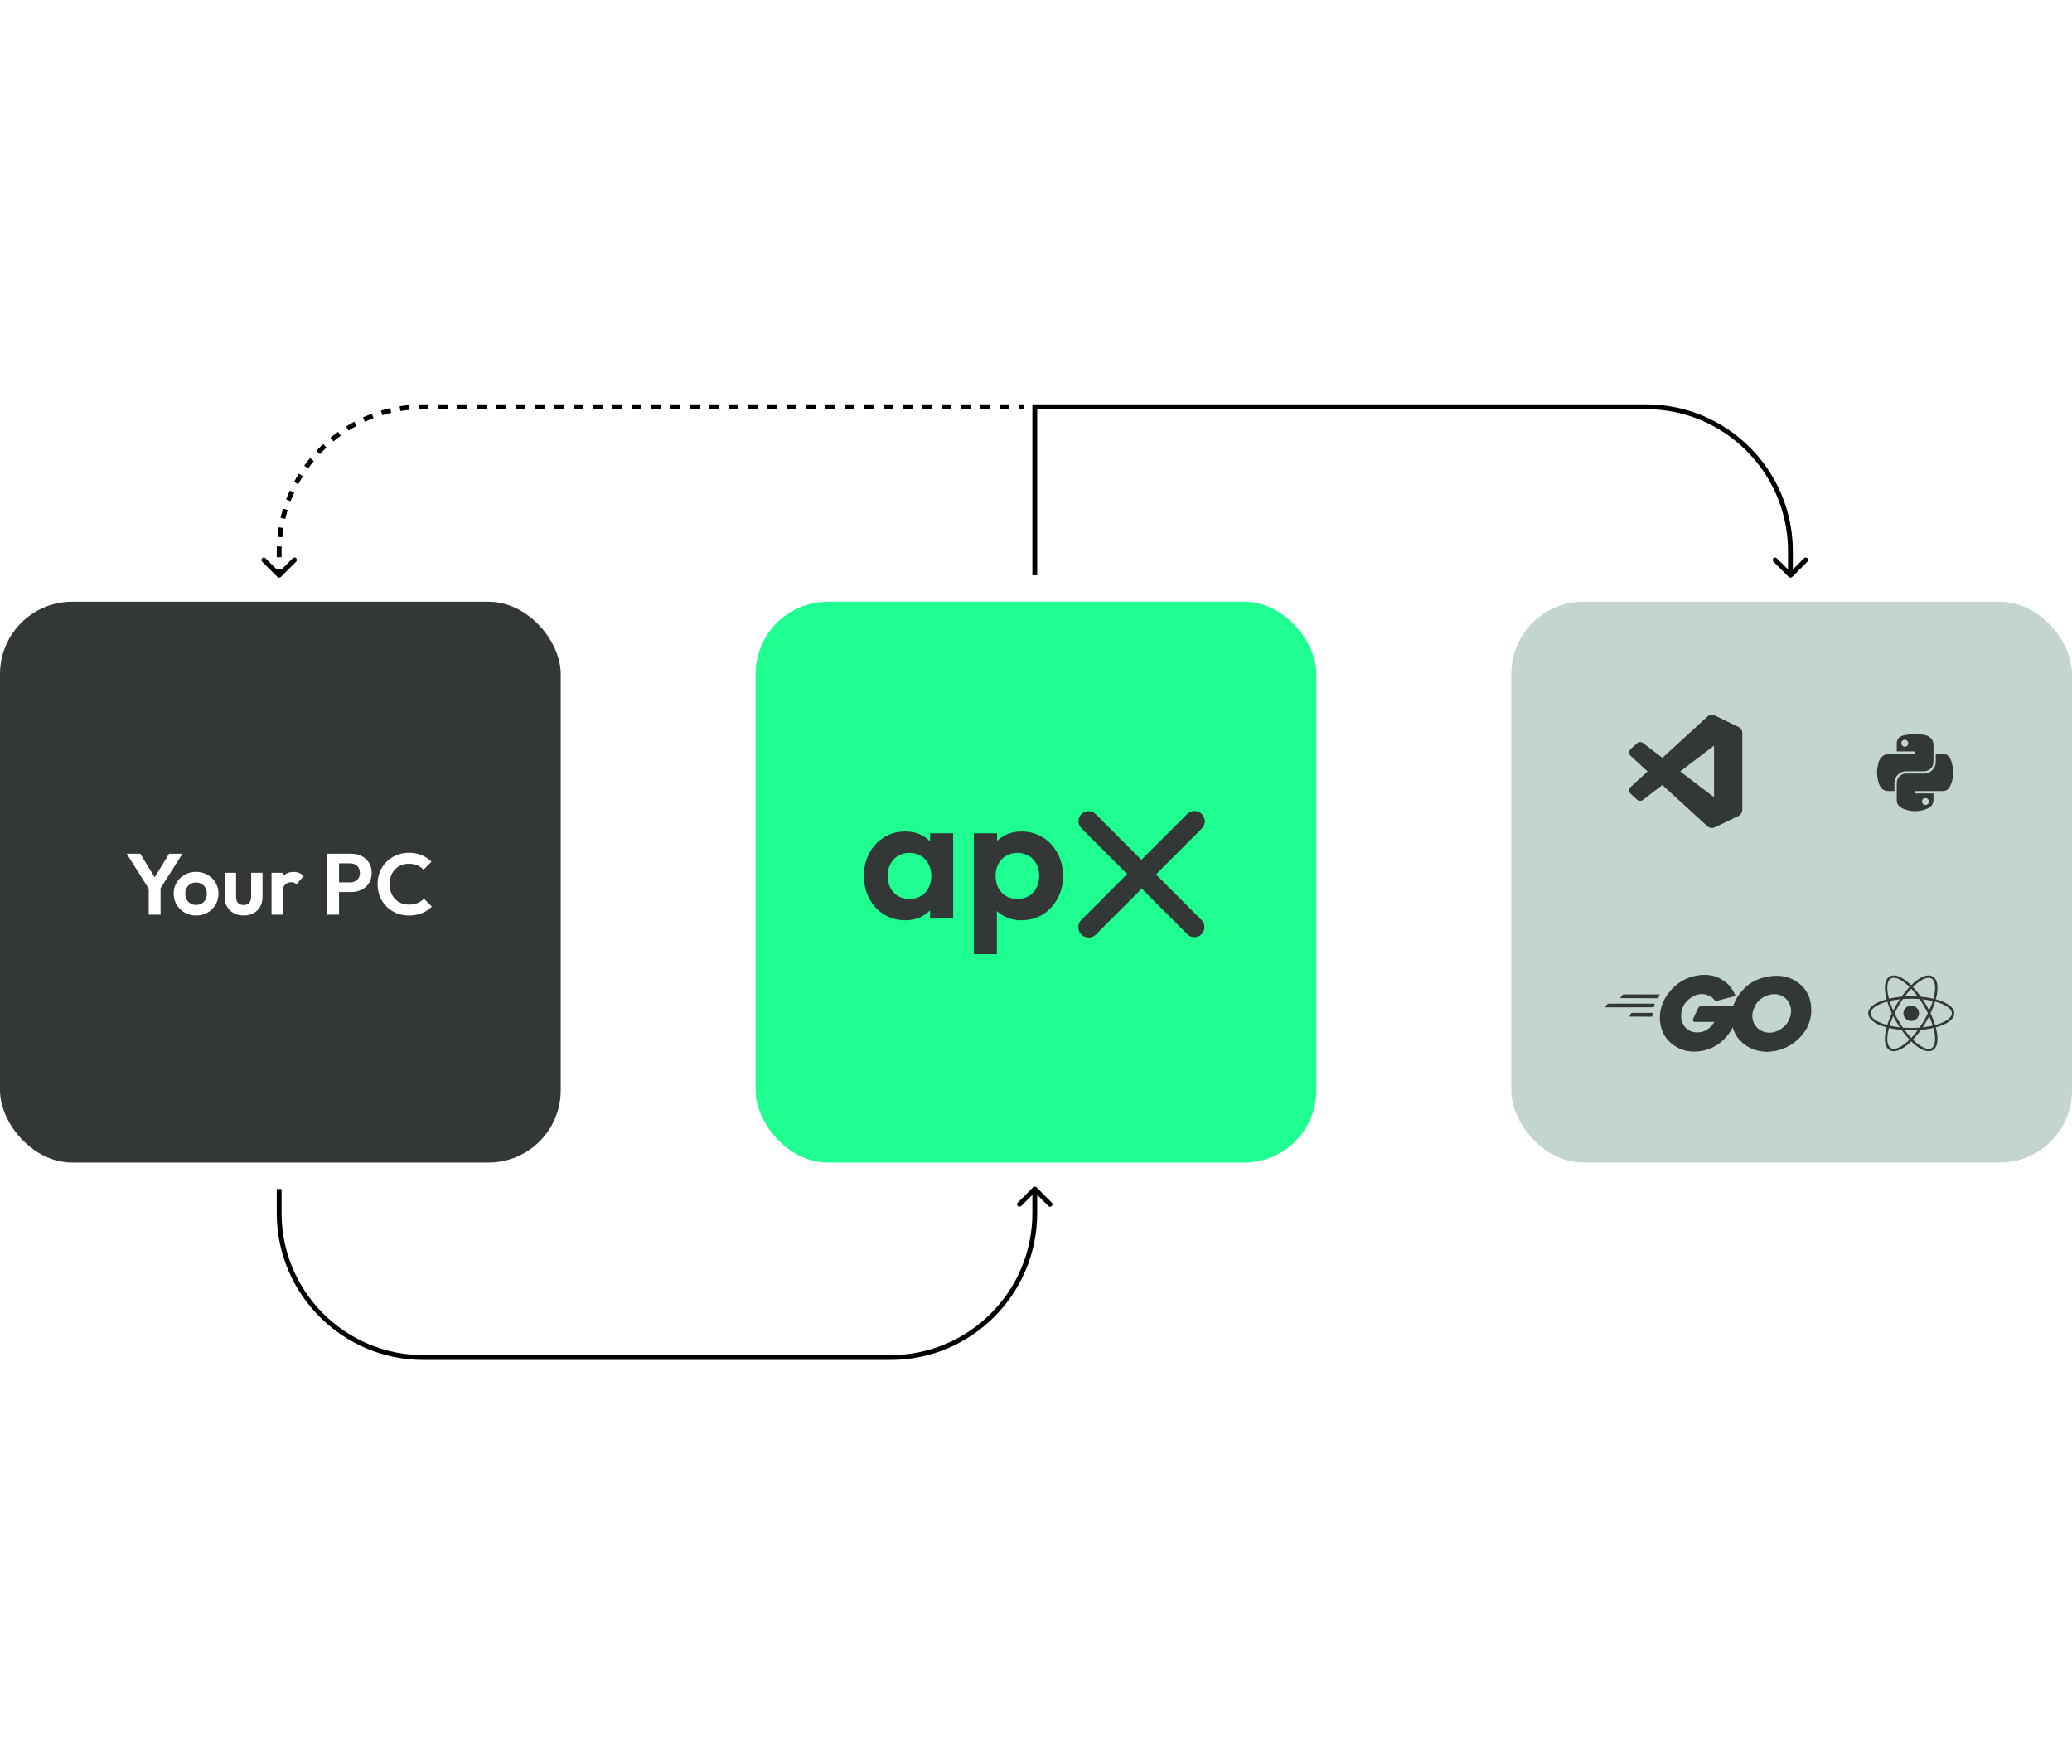
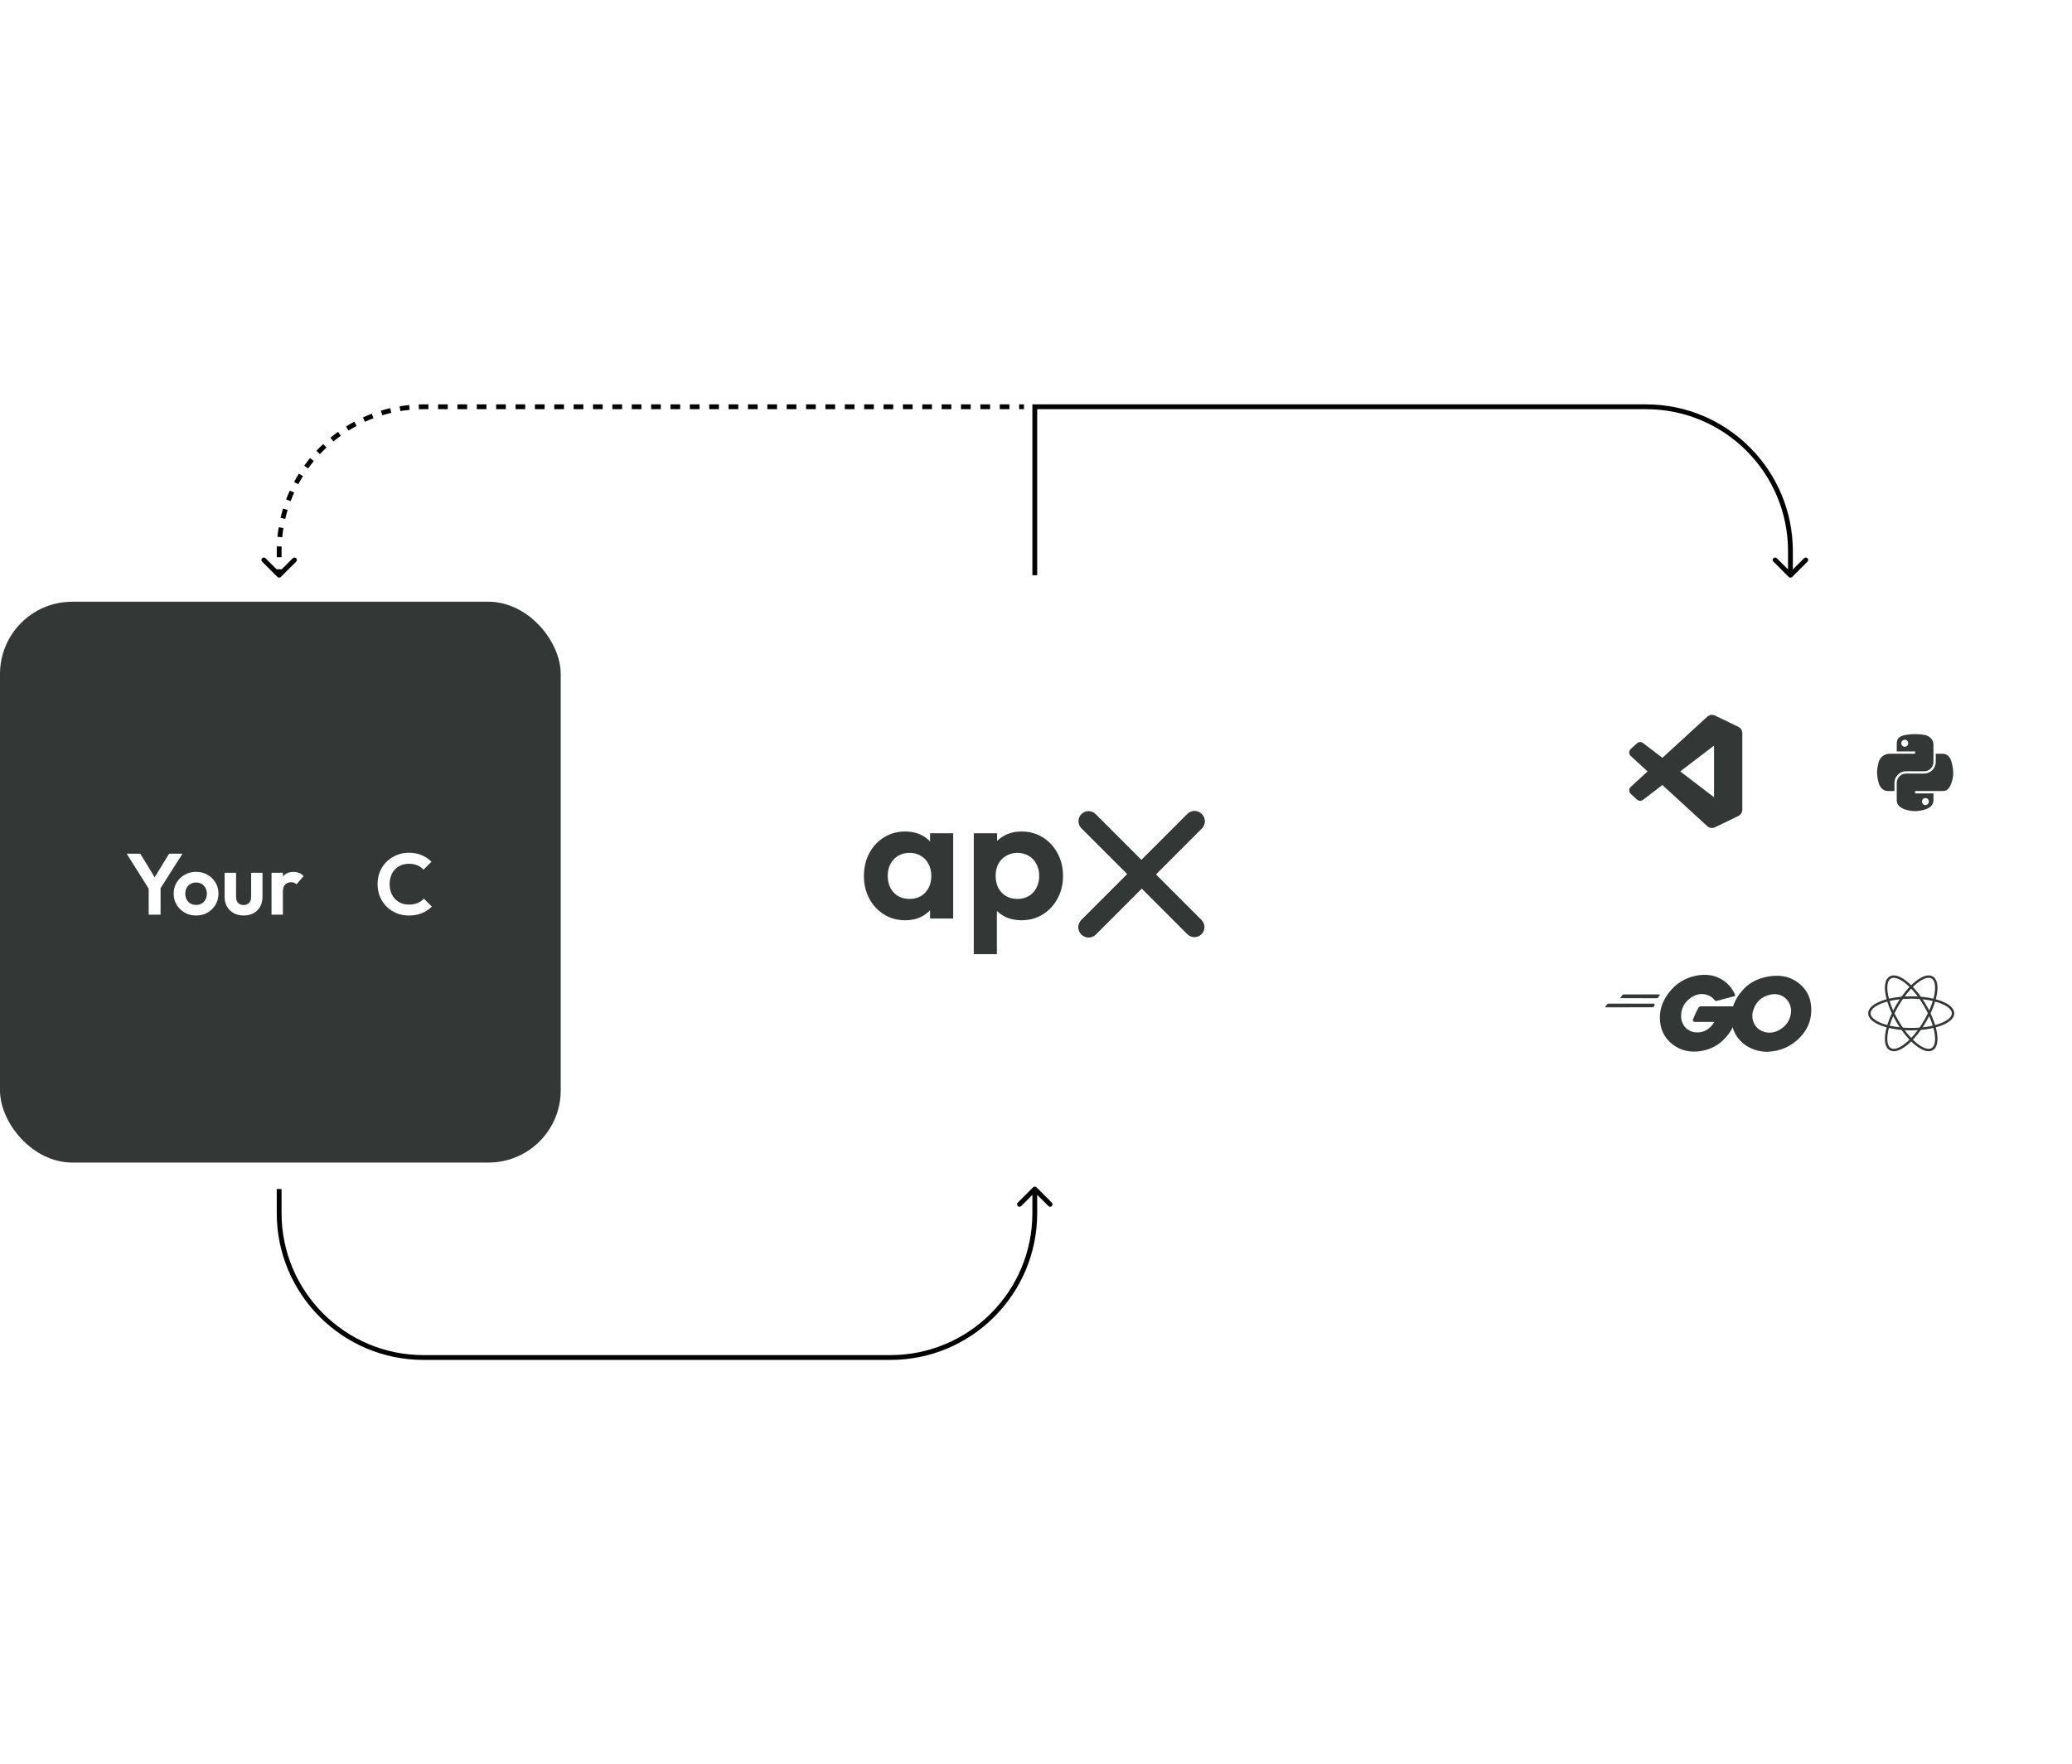
<svg xmlns="http://www.w3.org/2000/svg" width="861" height="733" viewBox="0 0 861 733" fill="none">
  <g filter="url(#filter0_d_11_87)">
-     <rect x="314" y="250" width="233" height="233" rx="30" fill="#1FFF91" />
-   </g>
+     </g>
  <path d="M449.37 338.223C451.001 336.592 453.645 336.592 455.275 338.223L499.287 382.235C500.918 383.865 500.918 386.509 499.287 388.14C497.656 389.77 495.013 389.77 493.382 388.14L449.37 344.128C447.74 342.497 447.74 339.854 449.37 338.223Z" fill="#333836" />
  <path d="M449.41 388.178C447.779 386.547 447.779 383.904 449.41 382.273L493.421 338.261C495.052 336.631 497.696 336.631 499.327 338.261C500.957 339.892 500.957 342.536 499.327 344.166L455.315 388.178C453.684 389.809 451.041 389.809 449.41 388.178Z" fill="#333836" />
  <path d="M449.695 387.894C448.221 386.42 448.221 384.031 449.695 382.558L493.707 338.546C495.18 337.073 497.569 337.073 499.042 338.546C500.516 340.02 500.516 342.409 499.042 343.882L455.03 387.894C453.557 389.367 451.168 389.367 449.695 387.894Z" stroke="#333836" />
  <path d="M376.139 382.343C372.889 382.343 369.958 381.536 367.348 379.923C364.738 378.31 362.694 376.11 361.216 373.324C359.739 370.538 359 367.409 359 363.939C359 360.419 359.739 357.267 361.216 354.48C362.694 351.694 364.738 349.494 367.348 347.881C369.958 346.268 372.889 345.462 376.139 345.462C378.7 345.462 380.99 345.975 383.01 347.001C385.029 348.028 386.63 349.47 387.812 351.327C389.043 353.136 389.708 355.189 389.806 357.486V370.244C389.708 372.591 389.043 374.668 387.812 376.477C386.63 378.286 385.029 379.727 383.01 380.803C380.99 381.829 378.7 382.343 376.139 382.343ZM377.912 373.471C380.621 373.471 382.813 372.591 384.487 370.831C386.162 369.022 386.999 366.701 386.999 363.865C386.999 362.008 386.605 360.37 385.817 358.953C385.078 357.486 384.019 356.362 382.64 355.58C381.311 354.749 379.735 354.334 377.912 354.334C376.139 354.334 374.563 354.749 373.184 355.58C371.854 356.362 370.796 357.486 370.008 358.953C369.269 360.37 368.899 362.008 368.899 363.865C368.899 365.772 369.269 367.458 370.008 368.925C370.796 370.342 371.854 371.467 373.184 372.298C374.563 373.08 376.139 373.471 377.912 373.471ZM386.482 381.609V372.078L388.033 363.426L386.482 354.92V346.195H396.086V381.609H386.482Z" fill="#333836" />
  <path d="M424.444 382.341C421.883 382.341 419.568 381.828 417.5 380.801C415.431 379.726 413.781 378.284 412.55 376.475C411.319 374.667 410.654 372.589 410.555 370.243V357.706C410.654 355.359 411.319 353.282 412.55 351.474C413.831 349.616 415.48 348.15 417.5 347.074C419.568 345.999 421.883 345.461 424.444 345.461C427.743 345.461 430.698 346.268 433.309 347.881C435.919 349.494 437.963 351.693 439.44 354.48C440.967 357.266 441.73 360.419 441.73 363.938C441.73 367.408 440.967 370.537 439.44 373.323C437.963 376.109 435.919 378.308 433.309 379.921C430.698 381.534 427.743 382.341 424.444 382.341ZM422.745 373.469C424.518 373.469 426.094 373.078 427.473 372.296C428.851 371.465 429.91 370.341 430.649 368.924C431.437 367.457 431.831 365.771 431.831 363.865C431.831 362.007 431.437 360.37 430.649 358.952C429.91 357.486 428.851 356.361 427.473 355.579C426.094 354.748 424.518 354.333 422.745 354.333C421.021 354.333 419.47 354.748 418.091 355.579C416.712 356.361 415.628 357.486 414.84 358.952C414.101 360.37 413.732 362.007 413.732 363.865C413.732 365.771 414.101 367.457 414.84 368.924C415.628 370.341 416.687 371.465 418.017 372.296C419.396 373.078 420.972 373.469 422.745 373.469ZM404.646 396.418V346.195H414.323V355.506L412.698 364.084L414.249 372.663V396.418H404.646Z" fill="#333836" />
  <rect y="250" width="233" height="233" rx="30" fill="#333836" />
  <path d="M62.44 370.244L52.648 354.692H58.3L65.896 367.148H62.656L70.252 354.692H75.832L65.932 370.244H62.44ZM61.792 380V367.616H66.724V380H61.792Z" fill="white" />
  <path d="M81.49 380.36C79.739 380.36 78.154 379.964 76.739 379.172C75.347 378.356 74.231 377.264 73.391 375.896C72.575 374.504 72.166 372.956 72.166 371.252C72.166 369.548 72.575 368.024 73.391 366.68C74.207 365.312 75.323 364.232 76.739 363.44C78.154 362.624 79.727 362.216 81.454 362.216C83.231 362.216 84.814 362.624 86.207 363.44C87.623 364.232 88.739 365.312 89.555 366.68C90.371 368.024 90.778 369.548 90.778 371.252C90.778 372.956 90.371 374.504 89.555 375.896C88.739 377.264 87.623 378.356 86.207 379.172C84.814 379.964 83.243 380.36 81.49 380.36ZM81.454 375.968C82.343 375.968 83.123 375.776 83.794 375.392C84.49 374.984 85.019 374.432 85.379 373.736C85.763 373.016 85.954 372.2 85.954 371.288C85.954 370.376 85.763 369.572 85.379 368.876C84.995 368.18 84.466 367.64 83.794 367.256C83.123 366.848 82.343 366.644 81.454 366.644C80.591 366.644 79.823 366.848 79.15 367.256C78.478 367.64 77.951 368.18 77.567 368.876C77.183 369.572 76.99 370.376 76.99 371.288C76.99 372.2 77.183 373.016 77.567 373.736C77.951 374.432 78.478 374.984 79.15 375.392C79.823 375.776 80.591 375.968 81.454 375.968Z" fill="white" />
  <path d="M101.231 380.36C99.695 380.36 98.327 380.036 97.127 379.388C95.951 378.74 95.027 377.84 94.355 376.688C93.683 375.536 93.347 374.204 93.347 372.692V362.612H98.099V372.584C98.099 373.304 98.219 373.928 98.459 374.456C98.699 374.96 99.059 375.344 99.539 375.608C100.019 375.872 100.583 376.004 101.231 376.004C102.215 376.004 102.983 375.704 103.535 375.104C104.087 374.504 104.363 373.664 104.363 372.584V362.612H109.079V372.692C109.079 374.228 108.743 375.572 108.071 376.724C107.423 377.876 106.499 378.776 105.299 379.424C104.123 380.048 102.767 380.36 101.231 380.36Z" fill="white" />
  <path d="M112.834 380V362.612H117.55V380H112.834ZM117.55 370.388L115.714 369.164C115.93 367.028 116.554 365.348 117.586 364.124C118.618 362.876 120.106 362.252 122.05 362.252C122.89 362.252 123.646 362.396 124.318 362.684C124.99 362.948 125.602 363.392 126.154 364.016L123.202 367.4C122.938 367.112 122.614 366.896 122.23 366.752C121.87 366.608 121.45 366.536 120.97 366.536C119.962 366.536 119.134 366.86 118.486 367.508C117.862 368.132 117.55 369.092 117.55 370.388Z" fill="white" />
-   <path d="M139.579 370.604V366.608H145.447C146.215 366.608 146.911 366.452 147.535 366.14C148.159 365.828 148.651 365.384 149.011 364.808C149.371 364.208 149.551 363.488 149.551 362.648C149.551 361.832 149.371 361.124 149.011 360.524C148.651 359.924 148.159 359.468 147.535 359.156C146.911 358.844 146.215 358.688 145.447 358.688H139.579V354.692H145.951C147.559 354.692 148.999 355.016 150.271 355.664C151.567 356.312 152.587 357.236 153.331 358.436C154.075 359.612 154.447 361.016 154.447 362.648C154.447 364.28 154.075 365.696 153.331 366.896C152.587 368.072 151.567 368.984 150.271 369.632C148.999 370.28 147.559 370.604 145.951 370.604H139.579ZM135.979 380V354.692H140.875V380H135.979Z" fill="white" />
  <path d="M169.898 380.36C168.05 380.36 166.334 380.036 164.75 379.388C163.166 378.716 161.774 377.792 160.574 376.616C159.398 375.416 158.486 374.024 157.838 372.44C157.214 370.856 156.902 369.152 156.902 367.328C156.902 365.504 157.214 363.8 157.838 362.216C158.486 360.632 159.398 359.252 160.574 358.076C161.774 356.9 163.154 355.976 164.714 355.304C166.298 354.632 168.026 354.296 169.898 354.296C171.914 354.296 173.69 354.632 175.226 355.304C176.762 355.952 178.118 356.852 179.294 358.004L175.982 361.316C175.286 360.548 174.434 359.948 173.426 359.516C172.418 359.084 171.242 358.868 169.898 358.868C168.722 358.868 167.642 359.072 166.658 359.48C165.698 359.864 164.858 360.44 164.138 361.208C163.418 361.952 162.866 362.852 162.482 363.908C162.098 364.94 161.906 366.08 161.906 367.328C161.906 368.6 162.098 369.752 162.482 370.784C162.866 371.816 163.418 372.716 164.138 373.484C164.858 374.228 165.698 374.804 166.658 375.212C167.642 375.62 168.722 375.824 169.898 375.824C171.314 375.824 172.526 375.608 173.534 375.176C174.566 374.744 175.43 374.132 176.126 373.34L179.438 376.652C178.262 377.828 176.894 378.74 175.334 379.388C173.774 380.036 171.962 380.36 169.898 380.36Z" fill="white" />
-   <rect x="628" y="250" width="233" height="233" rx="30" fill="#C3D5CC" />
  <path fill-rule="evenodd" clip-rule="evenodd" d="M710.329 343.799C711.069 344.089 711.913 344.07 712.66 343.709L722.337 339.029C723.353 338.537 724 337.503 724 336.368V304.632C724 303.498 723.353 302.463 722.337 301.971L712.66 297.291C711.68 296.817 710.532 296.933 709.671 297.562C709.548 297.652 709.431 297.752 709.321 297.863L690.797 314.85L682.728 308.694C681.977 308.121 680.926 308.168 680.229 308.805L677.641 311.172C676.787 311.952 676.786 313.301 677.639 314.083L684.636 320.5L677.639 326.917C676.786 327.699 676.787 329.048 677.641 329.828L680.229 332.195C680.926 332.833 681.977 332.88 682.728 332.306L690.797 326.15L709.321 343.138C709.614 343.432 709.959 343.654 710.329 343.799ZM712.257 309.775L698.201 320.5L712.257 331.225V309.775Z" fill="#333836" />
  <path d="M673.464 414.689C673.297 414.689 673.255 414.606 673.339 414.481L674.214 413.355C674.298 413.23 674.506 413.146 674.673 413.146H689.561C689.728 413.146 689.769 413.271 689.686 413.397L688.977 414.481C688.894 414.606 688.685 414.731 688.56 414.731L673.464 414.689Z" fill="#333836" />
  <path d="M667.167 418.526C667 418.526 666.958 418.443 667.042 418.317L667.917 417.191C668.001 417.066 668.209 416.983 668.376 416.983H687.392C687.559 416.983 687.643 417.108 687.601 417.233L687.267 418.234C687.226 418.401 687.059 418.484 686.892 418.484L667.167 418.526Z" fill="#333836" />
-   <path d="M677.259 422.363C677.092 422.363 677.05 422.237 677.134 422.112L677.718 421.07C677.801 420.945 677.968 420.82 678.135 420.82H686.475C686.642 420.82 686.725 420.945 686.725 421.111L686.642 422.112C686.642 422.279 686.475 422.404 686.35 422.404L677.259 422.363Z" fill="#333836" />
  <path d="M720.546 413.939C717.919 414.606 716.125 415.106 713.54 415.774C712.914 415.94 712.873 415.982 712.33 415.357C711.705 414.648 711.246 414.189 710.37 413.772C707.743 412.479 705.199 412.854 702.822 414.397C699.987 416.232 698.527 418.943 698.569 422.321C698.61 425.657 700.904 428.409 704.198 428.868C707.034 429.243 709.411 428.243 711.288 426.116C711.663 425.657 711.997 425.157 712.414 424.573C710.913 424.573 709.036 424.573 704.365 424.573C703.49 424.573 703.281 424.031 703.573 423.322C704.115 422.029 705.116 419.86 705.7 418.776C705.825 418.526 706.117 418.109 706.742 418.109C708.869 418.109 716.709 418.109 721.922 418.109C721.839 419.235 721.839 420.361 721.672 421.487C721.213 424.489 720.087 427.242 718.252 429.66C715.25 433.622 711.33 436.083 706.367 436.75C702.28 437.292 698.485 436.5 695.149 433.998C692.063 431.662 690.312 428.576 689.853 424.74C689.311 420.194 690.645 416.107 693.398 412.521C696.358 408.642 700.278 406.182 705.074 405.306C708.994 404.597 712.747 405.056 716.125 407.35C718.336 408.809 719.92 410.811 720.963 413.23C721.213 413.605 721.046 413.814 720.546 413.939Z" fill="#333836" />
  <path d="M734.349 437C730.554 436.917 727.093 435.832 724.174 433.33C721.713 431.203 720.171 428.493 719.67 425.282C718.919 420.569 720.212 416.399 723.048 412.688C726.092 408.684 729.762 406.599 734.725 405.723C738.978 404.973 742.982 405.39 746.61 407.85C749.904 410.102 751.948 413.146 752.49 417.15C753.199 422.78 751.572 427.367 747.694 431.287C744.942 434.081 741.564 435.832 737.685 436.625C736.56 436.833 735.434 436.875 734.349 437ZM744.274 420.152C744.233 419.61 744.233 419.193 744.149 418.776C743.399 414.648 739.604 412.312 735.642 413.23C731.764 414.105 729.262 416.566 728.344 420.486C727.594 423.739 729.178 427.033 732.181 428.368C734.474 429.369 736.768 429.243 738.978 428.117C742.273 426.408 744.066 423.739 744.274 420.152Z" fill="#333836" />
  <path d="M795.637 305C794.332 305.006 793.085 305.118 791.989 305.312C788.758 305.882 788.172 307.077 788.172 309.28V312.19H795.806V313.159H788.172H785.307C783.088 313.159 781.145 314.493 780.537 317.03C779.836 319.938 779.805 321.752 780.537 324.789C781.08 327.049 782.376 328.659 784.595 328.659H787.22V325.171C787.22 322.652 789.4 320.429 791.989 320.429H799.614C801.737 320.429 803.431 318.681 803.431 316.55V309.28C803.431 307.211 801.686 305.657 799.614 305.312C798.303 305.093 796.942 304.994 795.637 305ZM791.508 307.34C792.297 307.34 792.941 307.995 792.941 308.8C792.941 309.602 792.297 310.25 791.508 310.25C790.717 310.25 790.076 309.602 790.076 308.8C790.076 307.995 790.717 307.34 791.508 307.34Z" fill="#333836" />
  <path d="M804.383 313.159V316.549C804.383 319.178 802.155 321.39 799.614 321.39H791.989C789.9 321.39 788.172 323.177 788.172 325.269V332.539C788.172 334.608 789.971 335.824 791.989 336.418C794.405 337.129 796.723 337.257 799.614 336.418C801.536 335.862 803.431 334.742 803.431 332.539V329.629H795.806V328.659H803.431H807.248C809.467 328.659 810.294 327.112 811.065 324.789C811.862 322.397 811.828 320.098 811.065 317.03C810.517 314.821 809.47 313.159 807.248 313.159H804.383ZM800.094 331.569C800.886 331.569 801.527 332.217 801.527 333.019C801.527 333.824 800.886 334.478 800.094 334.478C799.306 334.478 798.662 333.824 798.662 333.019C798.662 332.217 799.306 331.569 800.094 331.569Z" fill="#333836" />
  <g clip-path="url(#clip0_11_87)">
-     <path d="M794.182 424.206C795.972 424.206 797.423 422.771 797.423 421C797.423 419.23 795.972 417.794 794.182 417.794C792.392 417.794 790.941 419.23 790.941 421C790.941 422.771 792.392 424.206 794.182 424.206Z" fill="#333836" />
    <path d="M794.182 427.568C803.787 427.568 811.573 424.627 811.573 421C811.573 417.373 803.787 414.432 794.182 414.432C784.577 414.432 776.791 417.373 776.791 421C776.791 424.627 784.577 427.568 794.182 427.568Z" stroke="#333836" />
    <path d="M788.431 424.284C793.234 432.511 799.701 437.711 802.877 435.897C806.053 434.083 804.735 425.943 799.932 417.716C795.13 409.489 788.662 404.29 785.486 406.103C782.31 407.917 783.629 416.057 788.431 424.284Z" stroke="#333836" />
    <path d="M788.431 417.716C783.629 425.943 782.31 434.083 785.486 435.897C788.662 437.711 795.13 432.511 799.933 424.284C804.735 416.057 806.054 407.917 802.877 406.103C799.701 404.29 793.234 409.489 788.431 417.716Z" stroke="#333836" />
  </g>
  <path d="M116 504L117 504L116 504ZM176 564L176 565L176 564ZM370 564L370 563L370 564ZM430.707 493.293C430.317 492.902 429.683 492.902 429.293 493.293L422.929 499.657C422.538 500.047 422.538 500.681 422.929 501.071C423.319 501.462 423.953 501.462 424.343 501.071L430 495.414L435.657 501.071C436.047 501.462 436.681 501.462 437.071 501.071C437.462 500.681 437.462 500.047 437.071 499.657L430.707 493.293ZM115 494L115 504L117 504L117 494L115 494ZM176 565L370 565L370 563L176 563L176 565ZM431 504L431 494L429 494L429 504L431 504ZM370 565C403.689 565 431 537.689 431 504L429 504C429 536.585 402.585 563 370 563L370 565ZM115 504C115 537.689 142.311 565 176 565L176 563C143.415 563 117 536.585 117 504L115 504Z" fill="black" />
  <path d="M430 169L429 169L429 168L430 168L430 169ZM684 169L684 170L684 169ZM744.707 239.707C744.317 240.098 743.683 240.098 743.293 239.707L736.929 233.343C736.538 232.953 736.538 232.32 736.929 231.929C737.319 231.538 737.953 231.538 738.343 231.929L744 237.586L749.657 231.929C750.047 231.538 750.681 231.538 751.071 231.929C751.462 232.32 751.462 232.953 751.071 233.343L744.707 239.707ZM429 239L429 169L431 169L431 239L429 239ZM430 168L684 168L684 170L430 170L430 168ZM745 229L745 239L743 239L743 229L745 229ZM684 168C717.689 168 745 195.311 745 229L743 229C743 196.415 716.585 170 684 170L684 168Z" fill="black" />
  <path d="M176 169L176 168.5L176 169ZM116 229L115.5 229L115.5 229L116 229ZM115.647 239.354C115.842 239.549 116.158 239.549 116.354 239.354L119.536 236.172C119.731 235.976 119.731 235.66 119.536 235.465C119.34 235.269 119.024 235.269 118.829 235.465L116 238.293L113.172 235.465C112.977 235.269 112.66 235.269 112.465 235.465C112.269 235.66 112.269 235.976 112.465 236.172L115.647 239.354ZM425.5 168.5L423.488 168.5L423.488 169.5L425.5 169.5L425.5 168.5ZM419.464 168.5L415.44 168.5L415.44 169.5L419.464 169.5L419.464 168.5ZM411.415 168.5L407.391 168.5L407.391 169.5L411.415 169.5L411.415 168.5ZM403.367 168.5L399.343 168.5L399.343 169.5L403.367 169.5L403.367 168.5ZM395.319 168.5L391.294 168.5L391.294 169.5L395.319 169.5L395.319 168.5ZM387.27 168.5L383.246 168.5L383.246 169.5L387.27 169.5L387.27 168.5ZM379.222 168.5L375.198 168.5L375.198 169.5L379.222 169.5L379.222 168.5ZM371.173 168.5L367.149 168.5L367.149 169.5L371.173 169.5L371.173 168.5ZM363.125 168.5L359.101 168.5L359.101 169.5L363.125 169.5L363.125 168.5ZM355.077 168.5L351.052 168.5L351.052 169.5L355.077 169.5L355.077 168.5ZM347.028 168.5L343.004 168.5L343.004 169.5L347.028 169.5L347.028 168.5ZM338.98 168.5L334.956 168.5L334.956 169.5L338.98 169.5L338.98 168.5ZM330.931 168.5L326.907 168.5L326.907 169.5L330.931 169.5L330.931 168.5ZM322.883 168.5L318.859 168.5L318.859 169.5L322.883 169.5L322.883 168.5ZM314.835 168.5L310.811 168.5L310.811 169.5L314.835 169.5L314.835 168.5ZM306.786 168.5L302.762 168.5L302.762 169.5L306.786 169.5L306.786 168.5ZM298.738 168.5L294.714 168.5L294.714 169.5L298.738 169.5L298.738 168.5ZM290.69 168.5L286.665 168.5L286.665 169.5L290.69 169.5L290.69 168.5ZM282.641 168.5L278.617 168.5L278.617 169.5L282.641 169.5L282.641 168.5ZM274.593 168.5L270.569 168.5L270.569 169.5L274.593 169.5L274.593 168.5ZM266.544 168.5L262.52 168.5L262.52 169.5L266.544 169.5L266.544 168.5ZM258.496 168.5L254.472 168.5L254.472 169.5L258.496 169.5L258.496 168.5ZM250.448 168.5L246.424 168.5L246.424 169.5L250.448 169.5L250.448 168.5ZM242.399 168.5L238.375 168.5L238.375 169.5L242.399 169.5L242.399 168.5ZM234.351 168.5L230.327 168.5L230.327 169.5L234.351 169.5L234.351 168.5ZM226.303 168.5L222.278 168.5L222.278 169.5L226.303 169.5L226.303 168.5ZM218.254 168.5L214.23 168.5L214.23 169.5L218.254 169.5L218.254 168.5ZM210.206 168.5L206.182 168.5L206.182 169.5L210.206 169.5L210.206 168.5ZM202.158 168.5L198.133 168.5L198.133 169.5L202.158 169.5L202.158 168.5ZM194.109 168.5L190.085 168.5L190.085 169.5L194.109 169.5L194.109 168.5ZM186.061 168.5L182.037 168.5L182.037 169.5L186.061 169.5L186.061 168.5ZM178.012 168.5L176 168.5L176 169.5L178.012 169.5L178.012 168.5ZM176 168.5C175.336 168.5 174.675 168.511 174.017 168.532L174.049 169.531C174.697 169.511 175.347 169.5 176 169.5L176 168.5ZM170.068 168.787C168.746 168.916 167.437 169.087 166.141 169.299L166.303 170.286C167.577 170.077 168.865 169.909 170.165 169.782L170.068 168.787ZM162.256 170.068C160.965 170.368 159.69 170.709 158.432 171.09L158.722 172.047C159.959 171.673 161.213 171.337 162.483 171.042L162.256 170.068ZM154.683 172.363C153.443 172.829 152.223 173.336 151.024 173.88L151.438 174.79C152.617 174.255 153.816 173.758 155.035 173.299L154.683 172.363ZM147.475 175.633C146.309 176.258 145.166 176.919 144.048 177.616L144.577 178.465C145.677 177.779 146.801 177.129 147.947 176.515L147.475 175.633ZM140.758 179.819C139.685 180.589 138.638 181.394 137.619 182.231L138.253 183.004C139.256 182.18 140.285 181.389 141.341 180.631L140.758 179.819ZM134.643 184.843C133.679 185.746 132.746 186.679 131.843 187.643L132.573 188.326C133.461 187.379 134.379 186.461 135.327 185.573L134.643 184.843ZM129.231 190.618C128.394 191.637 127.59 192.684 126.819 193.758L127.632 194.341C128.389 193.285 129.181 192.256 130.004 191.253L129.231 190.618ZM124.616 197.048C123.919 198.166 123.258 199.309 122.634 200.475L123.515 200.947C124.129 199.801 124.78 198.677 125.465 197.577L124.616 197.048ZM120.88 204.024C120.336 205.223 119.83 206.443 119.363 207.682L120.299 208.035C120.758 206.816 121.255 205.617 121.791 204.438L120.88 204.024ZM118.09 211.432C117.709 212.69 117.368 213.965 117.068 215.256L118.042 215.482C118.337 214.213 118.673 212.959 119.048 211.722L118.09 211.432ZM116.3 219.141C116.087 220.437 115.916 221.746 115.787 223.068L116.783 223.165C116.909 221.865 117.078 220.577 117.286 219.303L116.3 219.141ZM115.532 227.016C115.511 227.675 115.5 228.336 115.5 229L116.5 229C116.5 228.347 116.511 227.697 116.532 227.049L115.532 227.016ZM115.5 229L115.5 231.5L116.5 231.5L116.5 229L115.5 229ZM115.5 236.5L115.5 239L116.5 239L116.5 236.5L115.5 236.5ZM176 169L176 168L176 169ZM116 229L115 229L116 229ZM115.293 239.707C115.684 240.098 116.317 240.098 116.707 239.707L123.071 233.343C123.462 232.953 123.462 232.319 123.071 231.929C122.681 231.538 122.048 231.538 121.657 231.929L116 237.586L110.343 231.929C109.953 231.538 109.32 231.538 108.929 231.929C108.539 232.32 108.539 232.953 108.929 233.343L115.293 239.707ZM425.5 168L423.488 168L423.488 170L425.5 170L425.5 168ZM419.464 168L415.44 168L415.44 170L419.464 170L419.464 168ZM411.415 168L407.391 168L407.391 170L411.415 170L411.415 168ZM403.367 168L399.343 168L399.343 170L403.367 170L403.367 168ZM395.319 168L391.294 168L391.294 170L395.319 170L395.319 168ZM387.27 168L383.246 168L383.246 170L387.27 170L387.27 168ZM379.222 168L375.198 168L375.198 170L379.222 170L379.222 168ZM371.173 168L367.149 168L367.149 170L371.173 170L371.173 168ZM363.125 168L359.101 168L359.101 170L363.125 170L363.125 168ZM355.077 168L351.052 168L351.052 170L355.077 170L355.077 168ZM347.028 168L343.004 168L343.004 170L347.028 170L347.028 168ZM338.98 168L334.956 168L334.956 170L338.98 170L338.98 168ZM330.931 168L326.907 168L326.907 170L330.931 170L330.931 168ZM322.883 168L318.859 168L318.859 170L322.883 170L322.883 168ZM314.835 168L310.811 168L310.811 170L314.835 170L314.835 168ZM306.786 168L302.762 168L302.762 170L306.786 170L306.786 168ZM298.738 168L294.714 168L294.714 170L298.738 170L298.738 168ZM290.69 168L286.665 168L286.665 170L290.69 170L290.69 168ZM282.641 168L278.617 168L278.617 170L282.641 170L282.641 168ZM274.593 168L270.569 168L270.569 170L274.593 170L274.593 168ZM266.544 168L262.52 168L262.52 170L266.544 170L266.544 168ZM258.496 168L254.472 168L254.472 170L258.496 170L258.496 168ZM250.448 168L246.424 168L246.424 170L250.448 170L250.448 168ZM242.399 168L238.375 168L238.375 170L242.399 170L242.399 168ZM234.351 168L230.327 168L230.327 170L234.351 170L234.351 168ZM226.303 168L222.278 168L222.278 170L226.303 170L226.303 168ZM218.254 168L214.23 168L214.23 170L218.254 170L218.254 168ZM210.206 168L206.182 168L206.182 170L210.206 170L210.206 168ZM202.158 168L198.133 168L198.133 170L202.158 170L202.158 168ZM194.109 168L190.085 168L190.085 170L194.109 170L194.109 168ZM186.061 168L182.037 168L182.037 170L186.061 170L186.061 168ZM178.012 168L176 168L176 170L178.012 170L178.012 168ZM176 168C175.331 168 174.664 168.011 174.001 168.032L174.065 170.031C174.707 170.01 175.353 170 176 170L176 168ZM170.02 168.289C168.687 168.419 167.367 168.592 166.06 168.806L166.384 170.78C167.647 170.573 168.924 170.406 170.214 170.28L170.02 168.289ZM162.143 169.581C160.841 169.883 159.556 170.227 158.287 170.612L158.867 172.526C160.094 172.154 161.337 171.822 162.596 171.529L162.143 169.581ZM154.506 171.895C153.257 172.365 152.027 172.876 150.818 173.424L151.644 175.246C152.813 174.715 154.003 174.222 155.211 173.767L154.506 171.895ZM147.239 175.193C146.064 175.822 144.911 176.489 143.783 177.192L144.841 178.889C145.932 178.21 147.047 177.565 148.183 176.956L147.239 175.193ZM140.466 179.413C139.384 180.19 138.329 181.001 137.301 181.845L138.571 183.39C139.565 182.574 140.586 181.789 141.632 181.038L140.466 179.413ZM134.301 184.478C133.33 185.388 132.388 186.33 131.478 187.301L132.938 188.668C133.818 187.729 134.729 186.818 135.668 185.938L134.301 184.478ZM128.845 190.301C128.001 191.328 127.19 192.384 126.413 193.466L128.038 194.632C128.789 193.586 129.574 192.565 130.39 191.571L128.845 190.301ZM124.192 196.783C123.489 197.911 122.822 199.064 122.193 200.239L123.956 201.183C124.565 200.046 125.21 198.932 125.89 197.841L124.192 196.783ZM120.425 203.818C119.876 205.027 119.366 206.257 118.895 207.506L120.767 208.211C121.222 207.003 121.715 205.813 122.246 204.644L120.425 203.818ZM117.612 211.287C117.228 212.555 116.884 213.841 116.581 215.143L118.529 215.596C118.822 214.337 119.154 213.093 119.526 211.867L117.612 211.287ZM115.806 219.06C115.592 220.367 115.419 221.687 115.29 223.02L117.28 223.214C117.406 221.924 117.573 220.647 117.78 219.384L115.806 219.06ZM115.032 227C115.011 227.664 115 228.331 115 229L117 229C117 228.352 117.011 227.707 117.031 227.065L115.032 227ZM115 229L115 231.5L117 231.5L117 229L115 229ZM115 236.5L115 239L117 239L117 236.5L115 236.5Z" fill="black" />
  <defs>
    <filter id="filter0_d_11_87" x="64" y="6.10352e-05" width="733" height="733" filterUnits="userSpaceOnUse" color-interpolation-filters="sRGB">
      <feFlood flood-opacity="0" result="BackgroundImageFix" />
      <feColorMatrix in="SourceAlpha" type="matrix" values="0 0 0 0 0 0 0 0 0 0 0 0 0 0 0 0 0 0 127 0" result="hardAlpha" />
      <feOffset />
      <feGaussianBlur stdDeviation="125" />
      <feComposite in2="hardAlpha" operator="out" />
      <feColorMatrix type="matrix" values="0 0 0 0 0.122 0 0 0 0 1 0 0 0 0 0.569 0 0 0 0.4 0" />
      <feBlend mode="normal" in2="BackgroundImageFix" result="effect1_dropShadow_11_87" />
      <feBlend mode="normal" in="SourceGraphic" in2="effect1_dropShadow_11_87" result="shape" />
    </filter>
    <clipPath id="clip0_11_87">
      <rect width="36.364" height="32" fill="white" transform="translate(776 405)" />
    </clipPath>
  </defs>
</svg>